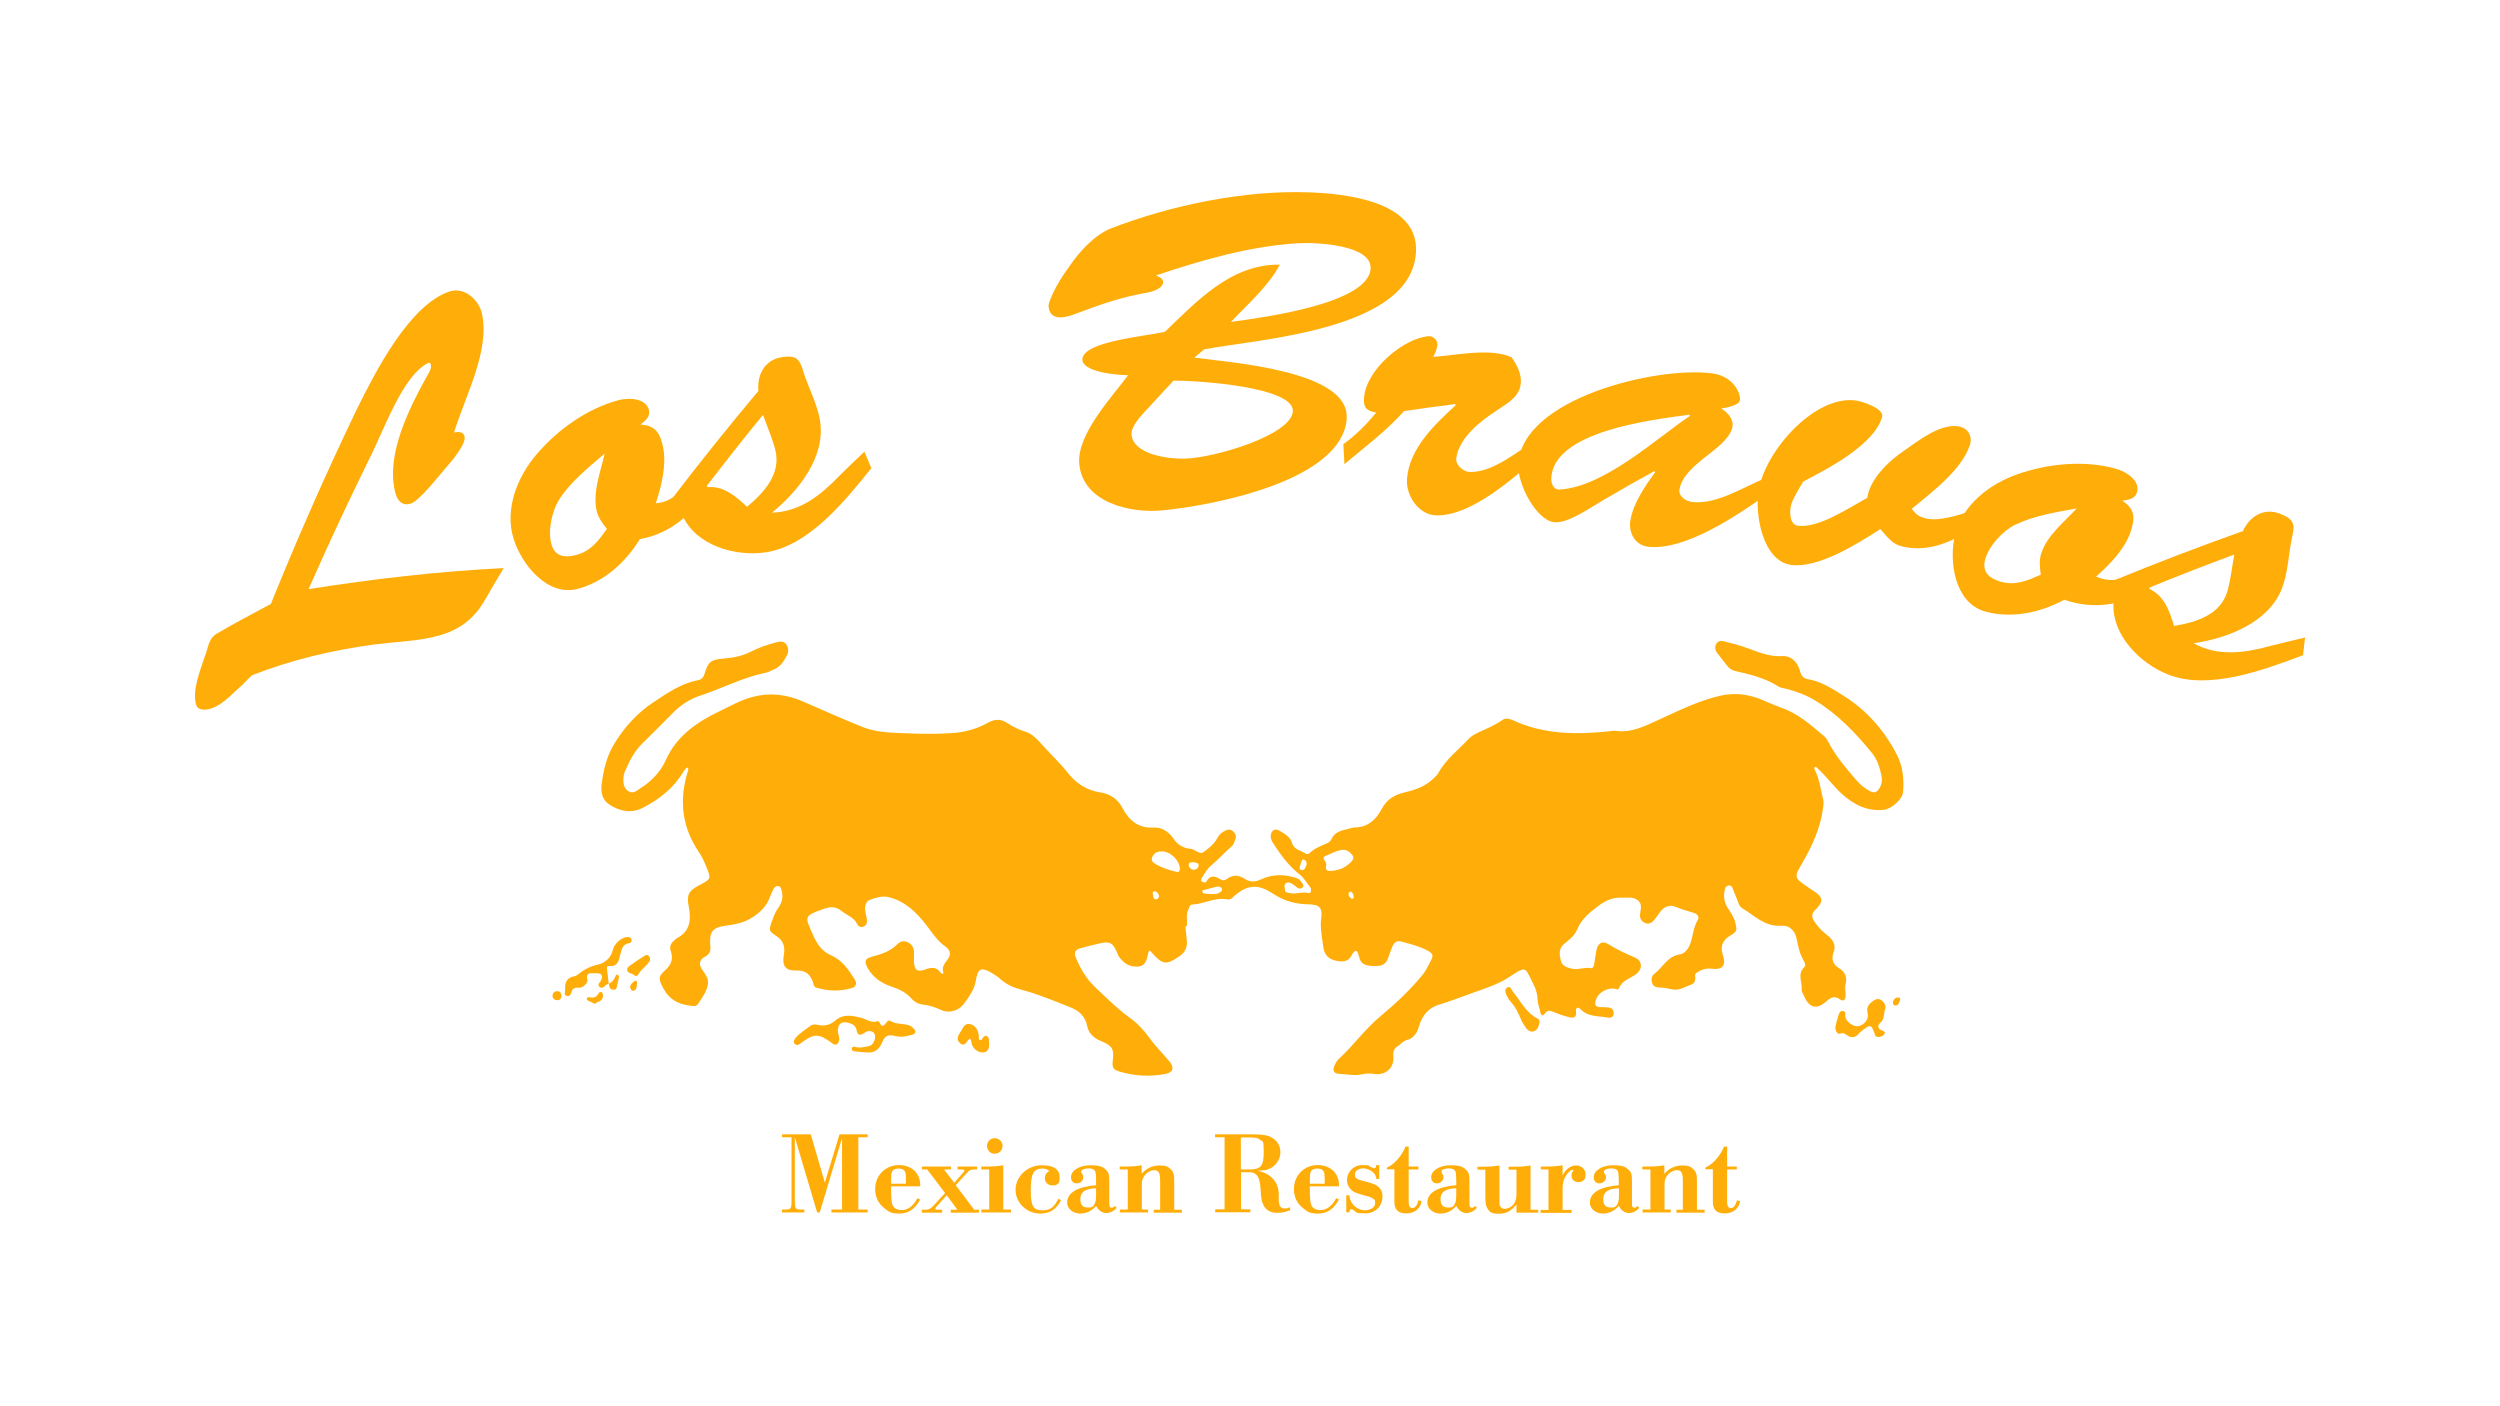
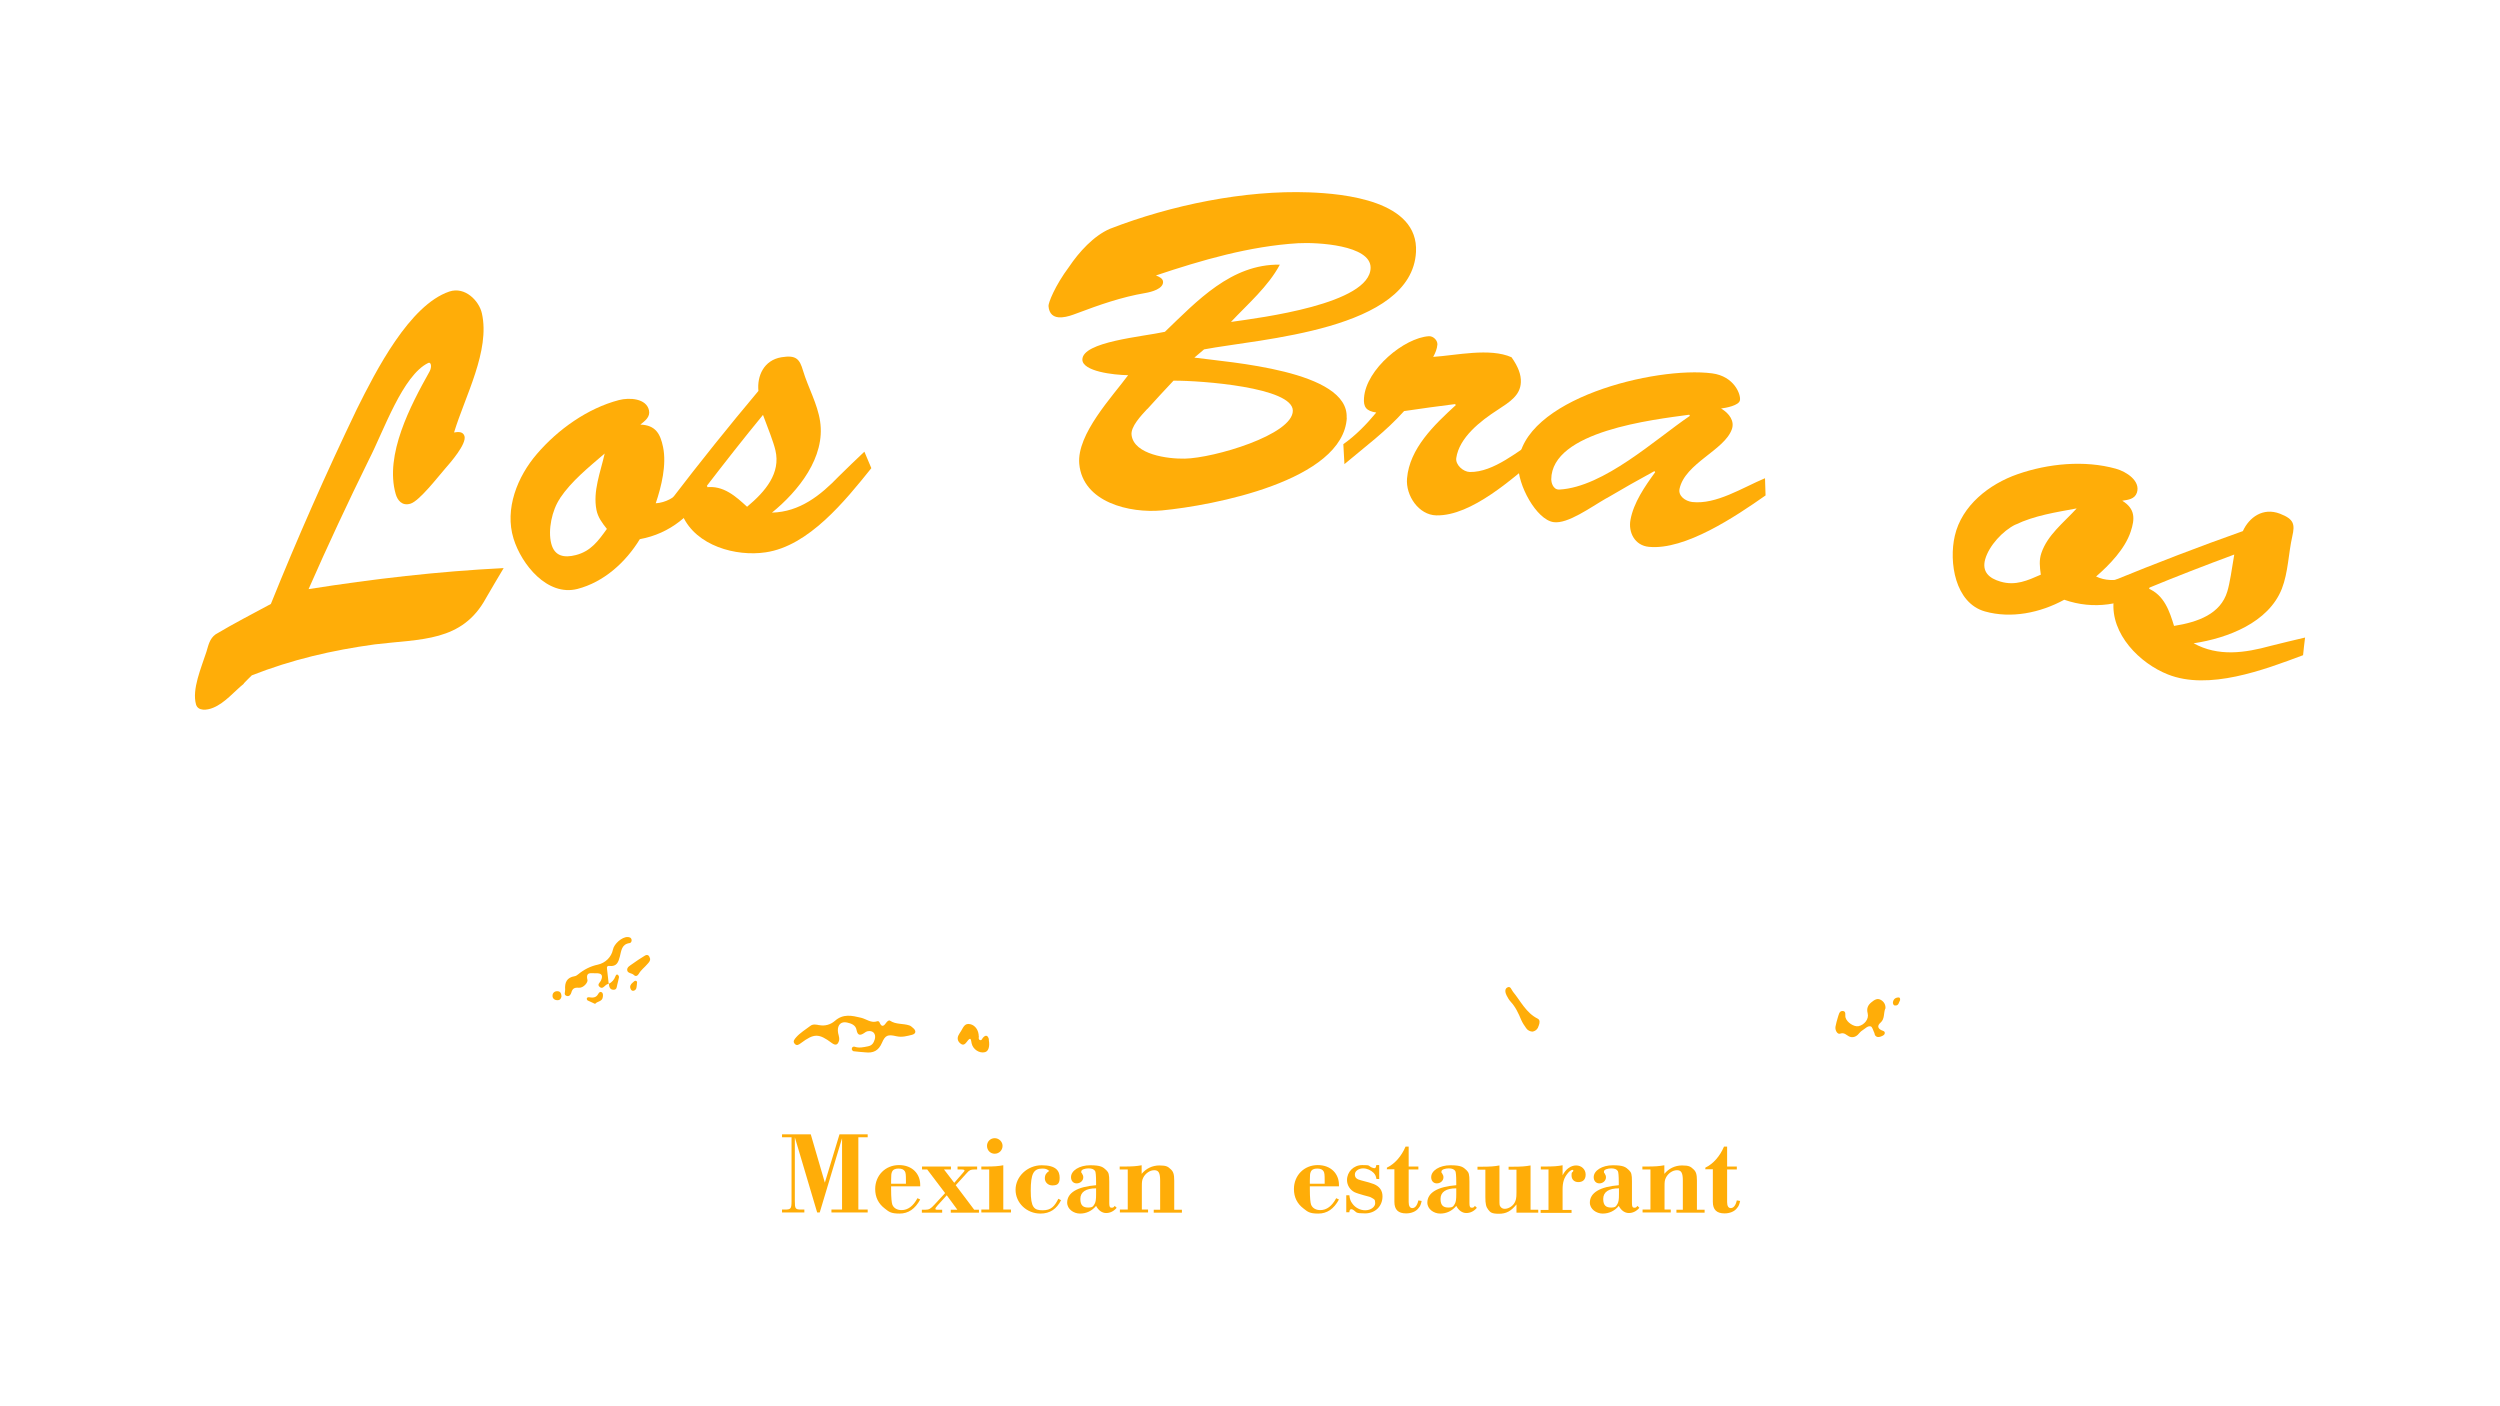
<svg xmlns="http://www.w3.org/2000/svg" viewBox="0 0 1366 768">
  <g fill="#ffad08">
-     <path d="m647.7 506.3c.2 1.9.4 4.4.7 6.9.6 4-.6 7-4.1 9.4-7.1 4.8-9 4.6-14.9-2-.8-.9-1.3-2.2-2 .2-.8 3.1-1.1 6.8-5.4 7.3-4.8.5-8.2-1.9-10.8-5.7-.4-.6-.6-1.4-.9-2.1-2.3-5.2-3.9-6.1-9.5-4.8-3.6.8-7.2 1.7-10.7 2.7-2.5.7-3.4 2.2-2.3 4.9 2.4 6 5.6 11.5 10.3 16 6.3 6 12.5 12.2 19.6 17.3 4.2 3 7.7 7 10.8 11.3 3.2 4.4 7.1 8.2 10.6 12.4 2.7 3.3 1.8 5.9-2.3 6.7-8.3 1.6-16.6 1.2-24.8-1.2-3.7-1.1-4.4-2.1-4-5.8.8-6.6 0-8.3-6.5-11-3.9-1.6-6.7-4.2-7.5-8.3-1.1-5.4-4.6-8.4-9.4-10.2-8.8-3.5-17.6-7.2-26.8-9.6-4.1-1.1-7.6-2.7-10.8-5.4-1-.9-2.1-1.8-3.2-2.5-8.3-5.4-9.5-3.5-10.7 3.5-.8 4.5-3.6 8.2-6.1 11.8-2.9 4.1-8.2 5.8-12.7 3.8-3.2-1.5-6.4-2.6-10-3-2.3-.2-4.5-1.3-6.1-3.1-3-3.5-7-5.4-11.3-6.8-5.3-1.8-9.7-4.8-12.6-9.7-2.3-3.9-1.9-5.6 2.6-6.7 5.2-1.3 9.8-3 13.7-6.9 3.2-3.2 8.5-.4 8.8 4.1.1 1.9-.1 3.9 0 5.8.1 4.3 1.8 5.7 5.9 4.2 3.5-1.3 6.3-1.7 8.7 1.7.6.8 1.8.8 1.4-.3-1-3.2 1.1-5 2.6-7.3 1.7-2.5 1.3-4.7-1.3-6.6-4.6-3.2-7.3-7.6-10.6-11.9-5.1-6.6-11.3-12.8-20.1-15.1-3.6-1-7 .1-10.3 1.2-2.7.9-3.3 3.6-2.9 6.4.2 1.7.8 3.4.9 5.1.1 1.4-.4 2.7-1.9 3.3-1.6.7-2.9-.2-3.4-1.4-1.9-3.8-5.9-4.9-8.8-7.3-2.6-2.1-5.5-2.3-8.8-1.2-12.1 4.1-11 4.4-6.6 14.4 2.1 4.8 4.8 9 9.7 11.1 6.3 2.7 9.8 8 13.2 13.4 1.4 2.2.4 4-1.7 4.6-6.5 1.9-13 1.7-19.5-.3-1.3-.4-1.3-1.8-1.7-2.9-1.5-4.2-3.9-6.6-9-6.4-6 .2-8-2.4-6.9-8.6.8-4.6-.3-7.8-4.3-10.4s-3.9-3-2.3-7.7c.9-2.6 1.8-5.1 3.4-7.3 2.1-2.9 3.1-6.2 1.9-9.9-.3-.9-.4-2-1.6-2.2-1.4-.3-2.2.6-2.8 1.6-.7 1.4-1.4 2.8-1.9 4.3-1.7 4.7-4.7 7.9-9 10.8-5.2 3.5-10.7 4.3-16.3 5.1s-7.6 3.1-7.4 8.9c0 1 .2 1.9.2 2.9 0 2-.5 3.6-2.6 4.7-3.5 1.8-4.1 4.3-1.8 7.5 1.7 2.5 3.5 4.9 3 7.9-.7 4.1-3.3 7.4-5.5 10.8-.5.8-1.5 1.1-2.6 1-3.9-.4-7.8-1.2-11-3.5-2.8-2-4.9-5-6.3-8.2-1.7-3.7-1.2-4.9 2.2-8 3-2.7 4.4-6 3-9.9-1.1-3 0-4.8 2.2-6.6.3-.2.6-.6.9-.8 7.5-3.8 8-10.2 6.6-17.4-1.2-6.4-.1-8.5 5.7-11.6 6.6-3.4 6.7-3.4 3.8-10.4-1.1-2.7-2.3-5.4-4-7.8-9.1-13.5-10.8-27.9-6.2-43.3.2-.6.4-1.1.5-1.7 0-.3-.1-.7-.2-1.1-.3.1-.8.1-1 .3-.6.7-1.3 1.5-1.7 2.3-5.3 8.8-13.1 14.8-22 19.4-6.3 3.2-12.6 1.9-18.3-1.8-3.8-2.5-4.7-6.7-4.2-10.9 1-7.9 2.8-15.7 7.1-22.6 5.5-8.9 12.5-16.6 21.1-22.3 7.5-5 15.1-10.3 24.3-12.1 2.2-.4 3.2-1.6 3.8-3.7 2.1-6.7 3.5-7.6 10.8-8.2 5-.4 10-1.4 14.6-3.8 4.4-2.2 8.9-3.8 13.7-5 1.9-.5 3.9-.9 5.4.9 1.4 1.9 1.5 4.1.5 6.1-1.7 3.3-3.6 6.5-7.4 7.9-1.4.6-2.8 1.4-4.3 1.7-12.5 2.6-23.7 8.5-35.7 12.5-5.6 1.8-10.5 5-14.7 9.2-5.6 5.7-11.2 11.3-16.9 16.9-4.4 4.3-7.1 9.6-9.5 15.2-.6 1.5-.9 3-.9 4.5 0 2.6.4 5.1 2.9 6.5 2.6 1.5 4.4-.4 6.3-1.6 6.1-3.8 11.2-9.2 13.9-15.3 6.1-13.7 17.4-21.1 29.9-27.1 5.7-2.7 11.3-6 17.6-7.6 9.4-2.5 18.5-1.4 27.3 2.4 10.9 4.7 21.7 9.6 32.7 14 6.9 2.8 14.4 3.1 21.8 3.4 8.9.4 17.9.6 26.8 0 6.9-.4 13.8-2.2 20-5.7 3.9-2.2 7.2-2.1 10.8.3 2.9 1.9 6 3.5 9.4 4.5 3.5 1 6 3.5 8.4 6.1 5 5.7 10.6 10.8 15.3 16.8 4.5 5.6 10.3 9.3 17.6 10.4 5.5.8 9.6 3.8 12.2 8.8 3.5 6.6 8.6 10.8 16.7 10.4 4.9-.3 8.6 2.5 11.2 6.3 2 3 4.7 4.5 8 5.2h.6c2.8 0 5.3 3.6 7.6 1.9 2.8-2.1 5.9-4.4 7.6-7.8.9-1.8 2.4-3 4.2-3.9 1.5-.8 3-.9 4.3.3 1.2 1.1 2 2.5 1.4 4.1-.5 1.4-1 3.2-2.1 4.1-3.9 3.4-7.4 7.3-11.3 10.6-2.4 2-3.5 4.4-5.1 6.8-.4.6-.6 1.5.3 2 .7.4 1.8.6 2.2 0 2.3-4.2 5.1-3 8.2-1.1 1 .6 2.3.2 3.3-.6 3.3-2.4 6.4-1.9 9.7.2 2.7 1.7 5.3 1.8 8.7.2 6.2-2.9 13-3 19.7-.6 1.2.4 1.9 1.3 2.5 2.2s1.6 1.9.3 3c-.8.6-1.8.6-2.7-.1s-1.8-1.5-2.8-2.1-2.3-1.1-3.3-.4c-1.3.9-.7 2.5-.6 3.8 0 1.4 1.5 1.4 2.7 1.7 3.4.8 6.7-1 10.3 0 1.3.4 1.6-2.1.8-3.2-2-2.4-3.4-5.2-5.9-7.1-6-4.7-10.4-10.8-14.5-17.2-.8-1.2-1.2-2.4-1.2-3.8.2-2.9 2.3-4.3 4.8-2.8 2.8 1.7 5.9 3.3 6.9 6.8 1.2 3.8 5 4 7.6 5.8.6.4 1.6 0 2.1-.5 2.6-2.5 5.9-3.7 9.1-5.1 1-.4 2.2-1.3 2.6-2.2 1.7-4 5.2-4.9 8.9-5.7 1.3-.3 2.7-.9 4-.9 7.2 0 11.7-4.5 14.6-10 3-5.7 7.5-8 13.2-9.3 5.9-1.4 11.5-3.5 15.8-8.1.7-.7 1.5-1.3 1.9-2.2 4.1-7.5 10.9-12.6 16.6-18.7 1.6-1.7 3.7-2.8 5.8-3.8 4.2-1.9 8.6-3.7 12.4-6.4 1.8-1.3 3.6-1.1 5.5-.3 17.6 8.3 36.1 8.2 54.8 6.1.8 0 1.6-.2 2.3 0 8.2 1 15-2.4 22.2-5.7 11.3-5.1 22.4-10.8 34.7-13.6 7.7-1.7 15.1-.8 22.2 2.1 3.6 1.5 7.1 3.1 10.8 4.4 9.2 3.2 16.4 9.5 23.6 15.7 1 .9 1.8 2.1 2.4 3.3 4.1 7.8 9.8 14.5 15.5 21 1.9 2.2 4.2 4.1 6.8 5.5 2.8 1.5 4.1 1 5.7-1.7 1.2-2.2 1.4-4.5.9-6.8-1-4.4-2.3-8.7-5.2-12.2-9-11-18.8-21.3-31.1-28.7-4.8-2.9-10.1-4.9-15.6-6.3-1.5-.4-3.2-.5-4.4-1.3-7.2-4.6-15.3-6.6-23.4-8.4-1.7-.4-3.3-1.2-4.4-2.7-1.9-2.4-3.9-4.9-5.7-7.3-1.1-1.5-1.4-3.2-.4-4.9.9-1.6 2.6-1.8 4.1-1.4 4.3 1.1 8.7 2.2 12.8 3.7 6.2 2.3 12.1 4.8 19.1 4.4 4.9-.3 8.3 3.2 9.6 7.9.7 2.5 1.7 4.3 4.4 4.7 7.3 1.2 13.3 5.2 19.4 9 12.8 8 22.4 19 29.3 32.4 3.3 6.5 3.9 13.4 3.3 20.4-.4 4-6.4 9.1-10.5 9.6-9 .9-16.2-2.7-22.7-8.5-4.8-4.3-8.5-9.6-13.2-13.9-.5-.5-1.1-1.4-1.8-.9s0 1.4.3 2.1c2.4 5 2.9 10.5 4.3 15.7.4 1.6 0 3-.1 4.6-1.5 11-6 20.8-11.5 30.2-4.4 7.5-4.3 7.8 3 12.8.6.4 1.3.9 1.9 1.3 7.4 4.4 6.9 6.9 2.1 11.5-2.5 2.4-1.2 4.8.2 6.8 1.7 2.4 3.7 4.5 6 6.3 3.5 2.7 5.8 5.5 3.9 10.4-1.2 3.2 0 6.3 3.1 8.1 3.6 2.1 4.5 5.2 3.6 8.9-.6 2.2.2 4.3 0 6.4-.3 2.5-1.3 3-3.3 1.6-2.2-1.6-4.5-1.2-6.8.9-5.3 5-9.7 4.2-12.5-2.4-.5-1.2-1.5-2.6-1.4-3.8.4-4-2.5-8.4 1.4-12.1 1.1-1 .3-2.6-.4-3.8-2.1-3.6-2.9-7.6-3.7-11.6-.9-4.5-3.8-7.6-8.4-7.3-9 .7-14.6-5.5-21.3-9.5-1.6-.9-2.1-2.8-2.7-4.4-.9-2.2-1.7-4.3-2.6-6.5-.4-1-.9-1.7-2.1-1.6-1 .2-1.9.8-2.1 1.8-.8 3.3-.7 6.4 1 9.6 1.6 2.8 3.8 5.4 4.6 8.7 1.1 4.7 1.1 5-3 7.5-4 2.4-5.3 6-3.7 10.6 1.8 5.5-.2 8.1-6.2 7.3-2.7-.3-5 .3-7.2 1.6-.8.5-1.9 1-1.8 2.1.2 2.1.2 4.1-2 4.9-3.4 1.2-6.6 3.5-10.5 2.7-2.3-.5-4.5-1-6.9-1-1.9 0-3.5-.6-4.1-2.6-.6-1.8-.3-3.7 1.1-4.8 4.7-3.5 7.2-9.7 14-10.7 3-.5 5-3.4 6-6.6 1.3-4 1.5-8.4 3.8-12.1 1.1-1.8-.1-3.3-2.1-4-3.1-1-6.4-1.8-9.4-3.1-3.9-1.7-6.8-.4-9.1 2.7-1.1 1.4-2 2.9-3.1 4.2-1.3 1.6-3 2.6-5.1 1.7-2-.8-2.9-2.7-2.7-4.7.2-2.7 1.5-5.4-1.1-7.6-2.5-2.1-5.5-1.4-8.4-1.5-4.9-.3-9.1 1.3-13 4.3-4.8 3.6-9.5 7.2-11.9 13.2-1.3 3.2-4.3 5.5-7 7.7-3.3 2.6-2.6 5.9-1.9 9 .6 3.1 3.2 3.9 6.1 4.6 3.5.8 6.8-1 10.3-.3 1 .2 1.6-.9 1.8-1.9.4-2.5.8-5 1.2-7.5.7-4.1 3.1-5.8 6.4-3.8 4.7 2.9 9.5 5.2 14.5 7.3 4.4 1.8 4.6 6.4.7 9.3-3.2 2.3-7.5 3.2-9.2 7.6-.5 1.2-2.1.1-3.2.1-4.7 0-8.7 3-9.6 6.8-.6 2.3.2 3.3 2.5 3.4 1.6 0 3.1 0 4.7.2 1.8.3 2.8 1.4 2.7 3.2 0 2.1-1.7 2.7-3.3 2.3-5-1-10.6-.2-14.7-4.5-1.6-1.7-2.9-.9-2.6 1.5.4 3.1-1.6 3.3-3.6 2.8-2.8-.6-5.6-1.6-8.3-2.7-1.9-.8-3.4-1.6-5 .6-1 1.4-2.2 1.6-2.6-.7s-1.4-4.5-1.5-6.8c0-5.3-2.9-9.6-5.1-14.1-1.4-2.8-2.6-2.9-5.6-1.3-1.2.7-2.3 1.4-3.5 2.2-6.2 4.4-13.3 6.7-20.4 9.2-6.6 2.3-13 4.9-19.7 6.9-5.2 1.6-8.7 5.8-10.3 11.1-1.1 4-2.8 7.1-7.2 8.2-1.7.5-3.1 2.2-4.7 3.3-2 1.3-2.5 2.9-2.3 5.4.6 6.3-4.1 10.6-10.3 9.7-2.2-.3-4.2-.4-6.3.1-4.4 1.1-8.9 0-13.3-.2-2.7-.1-3.4-2-2.2-4.6.6-1.2 1.2-2.5 2.2-3.4 8-7.3 14.3-16.3 22.7-23.3 8.3-6.9 16.3-14.3 23.2-22.8 1.9-2.3 3-5 4.4-7.5 1.6-2.8 1.4-4-1.5-5.6-4.6-2.5-9.8-3.8-14.8-5.1-2.5-.7-4 1.1-4.8 3.2-.9 2.2-1.6 4.4-2.4 6.5-1.6 3.9-5 3.8-8.4 3.7-3.2-.2-6.3-.8-7.1-4.7-.2-.8-.5-1.5-.7-2.2-.5-1.6-1.3-1.8-2.4-.5-.3.3-.6.6-.7.9-2.1 4.6-5.6 4.5-9.8 3.4-4.3-1.2-5.7-4-6.2-8.1-.6-5-1.7-9.8-1-14.9.8-5.9-1.1-7.5-7.2-7.6-6.9-.1-13.1-1.8-19.1-5.8-7.4-4.9-13.8-5.8-22.1 2.1-.9.9-1.9 1.3-3.1 1-6.6-1.3-12.4 2.6-18.8 2.8-1.6 0-1.8 1.8-2.4 3-1.3 2.6-.4 5.4-.7 8.7zm80-30.5c4-.2 7.5-1.8 10.3-4.6 2.1-2.1 1.9-3.3-.3-5.3-1.6-1.5-3.3-1.8-5.3-1.4-2.9.6-5.4 2.1-8.1 3.2-1.2.4-1.5 1.2-.7 2.2s1.3 2 1 3.2c-.6 2.8 1.1 2.8 3 2.8zm-92.8-10.6c-1.8 0-3.5.4-4.6 1.9-1.2 1.6-1.5 3.3.3 4.5 3.7 2.4 8 3.8 12.3 4.8 1.1.3 1.8-.4 1.8-1.6-.1-4.7-5.3-9.7-9.8-9.6zm26.5 23.3c1.7 0 3.3.2 4.7-.6.8-.5 1.8-1.1 1.6-2.1s-1.4-1.5-2.3-1.4c-2.2.4-4.4 1.1-6.7 1.7-.7.2-1.7 0-1.8 1 0 .9.9 1.1 1.7 1.2.9.1 1.9.1 2.7.2zm-8.8-17.4c-1.2.2-3-.5-3.1 1.5 0 1.4 1.2 2.5 2.6 2.6 1.5.1 2.6-.8 2.8-2.2.2-1.5-1.3-1.6-2.4-1.8zm57.5 2.8c0 .7.2 1.3.8 1.4 1.5.5 2.1-.6 2.6-1.7.8-1.6.6-3.3-1.1-3.9-1-.4-1.3 1.1-1.6 2-.2.7-.5 1.5-.7 2.2zm-76.8 15.6c-.3-1.3-1.1-2.4-2.5-2.5-.9 0-1.1.9-.9 1.7.4 1.1 0 3 2.1 2.6.8-.1 1.2-.9 1.3-1.8zm104.8-2.3c-.7 0-1.1.4-1.2 1-.3 1.3.6 2.1 1.5 2.7.5.4 1.1.2 1.2-.5.1-1.4-.3-2.5-1.5-3.3z" />
    <path d="m447.5 560.1c3.3.7 6.4-.3 8.7-2.3 4.5-4 9.3-2.9 14.3-1.7 2.9.7 5.5 3.1 8.9 1.9.6-.2 1.1.3 1.3.9 1 2.3 2.1 1.9 3.3.2.6-.8 1.5-1.9 2.3-1.4 3.3 2.2 7.1 1.4 10.6 2.6.7.2 1.3.8 1.9 1.3 1.9 1.5 1.8 3.2-.4 3.8-2.8.7-5.5 1.5-8.6.8-4.7-1.1-6.1-.6-7.9 3.6-1.9 4.4-4.8 5.7-9.1 5.2-2.1-.2-4.2-.3-6.4-.6-.4 0-1-.8-1-1.2 0-1 .8-1.5 1.5-1.3 2.5.9 4.9.3 7.4-.2 2.4-.5 3.1-2 3.7-3.9.8-3-1.1-5-4.1-4.3-.5.1-1.1.5-1.5.8-2.3 1.6-3.8 1.7-4.4-1.6-.5-2.7-3-3.5-5.2-4-3.2-.7-5.1 1.2-5 4.5 0 1.7 1 3.3.7 5.2-.6 2.5-1.9 3.1-4 1.5-7.1-5.3-9.7-5.3-16.8 0-1.1.8-2.3 1.8-3.5.4s0-2.5.8-3.5c2.2-2.5 5.1-4.2 7.7-6.2 1.5-1.2 3.3-.8 5.1-.4z" />
    <path d="m332.7 537.5c-.5.2-1.1.3-1.6.7-1 .8-2 2.3-3.4 1.1-1.6-1.3 0-2.3.6-3.4 1.4-3 .5-4.3-3-4.1-2 .1-5.5-1.1-4.3 3.7.3 1.2-2.1 4.4-4.7 4.2-2.4-.2-3.5.4-4.1 2.6-.3 1.1-1.1 2.3-2.5 1.9-1.9-.6-.8-2.1-.9-3.4-.3-4 .9-6.7 5.2-7.4.7-.1 1.4-.6 2-1.1 3-2.5 6.7-4.4 10.6-5.2 4.2-.9 7.5-4.2 8.3-8.2.6-3.2 5-7 8-6.9 1 0 2 .3 2.2 1.5.2.8-.4 1.8-1.1 1.8-4.4.6-4.5 4.3-5.3 7.3-.8 3.1-1.7 5.6-5.6 5.2-1.4-.2-1.6.6-1.4 1.8.3 2.7.6 5.3.9 8z" />
    <path d="m1030.1 551.1c-1 2.6-.2 5.6-2.6 7.7-1.7 1.5-1.7 3 .5 4.1.8.4 2.1.5 1.8 1.8-.2 1-1.3 1.3-2.2 1.7-1.2.4-2.3.4-3.1-.8-.2-.3-.2-.8-.3-1.1-.7-1.3-1.1-3.5-2.1-3.7-1.6-.4-3 1.3-4.5 2.2-1 .6-1.7 1.6-2.5 2.4-1.4 1.3-3.1 1.7-4.8.9-1.6-.8-2.5-2.3-4.9-1.5-1.4.5-2.8-1.8-2.5-3.8.3-1.7.8-3.4 1.3-5.1.5-1.4.7-3.5 2.5-3.5 2.3 0 1.3 2.3 1.7 3.6.7 2.6 4.6 5.2 7.1 4.7 3.2-.7 5.8-3.9 5-7-.7-2.7.1-4.5 2.1-6.1 1.6-1.3 3.2-2.4 5.2-1.2 1.8 1.1 2.6 2.8 2.4 4.8z" />
    <path d="m534.9 566.3c-.2.8-.3 1.7.6 2 1 .3 1.1-.8 1.6-1.3 1.5-1.7 2.6-1.3 3.2.7v.6c.6 3.6-.2 6.1-2.1 6.6-3 .8-6.6-1.5-7.3-4.8-.4-2-.4-3.9-2.5-1-.9 1.2-1.9 2.3-3.3 1.3-1.5-1-2.3-2.6-1.5-4.5.4-.9 1-1.7 1.5-2.5 1.2-1.9 1.9-4.5 5-3.8 2.8.6 4.7 3.4 4.7 6.8z" />
    <path d="m837.4 563.7c-1.4-.1-2.7-.7-3.5-1.9-1-1.4-2-2.9-2.7-4.5-1.5-3.6-3.1-7.1-5.8-10-.9-1-1.6-2.2-2.2-3.4-.7-1.4-1.2-3.4.3-4.3 1.9-1.1 2.3 1.2 3.2 2.3 4.2 5.1 7.1 11.5 13.5 14.7 1.4.7 1.1 2.4.6 3.7-.5 1.8-1.6 3.1-3.6 3.4z" />
    <path d="m355.2 523.7c.2 1.4-.7 2.2-1.5 3.1-1.5 1.8-3.4 3.1-4.6 5.2-.6 1-1.6 1.9-2.8.7-1.1-1.1-3.4-.8-3.6-2.6-.2-1.7 1.6-2.5 2.8-3.4 2.2-1.6 4.5-3.1 6.8-4.5 1.6-1 2.5 0 2.9 1.6z" />
    <path d="m325.1 548.5c-1.5-.7-2.7-1.2-3.9-1.8-.3-.1-.6-.6-.6-.9 0-.7.6-1 1.2-.9 2 .3 3.8.4 5-1.7.4-.7.9-1.5 1.8-1.1 1 .4.9 1.6.8 2.5-.2 2.8-3.1 2.4-4.2 3.9z" />
    <path d="m332.6 537.6c1.8-.9 3-2.3 3.7-4.2.2-.5.6-1.2 1.2-.8.4.2.8 1 .7 1.4-.2 1.3-.6 2.6-.9 3.9-.3 1.2-.2 3-2.1 2.9-2 0-2.4-1.7-2.5-3.3z" />
    <path d="m306.8 544.4c-.2 1.3-.9 2.2-2.3 2.1-1.5 0-2.7-1-2.6-2.5 0-1.5 1.2-2.5 2.7-2.4 1.7 0 2.1 1.4 2.2 2.8z" />
    <path d="m348 537.8c-.2 1.4 0 2.9-1.6 3.5-.9.3-1.5-.2-1.8-.9-.7-1.5 0-2.6 1.1-3.5.6-.5 1.2-1.3 1.9-.9.9.4.3 1.3.4 1.9z" />
    <path d="m1038.2 546.5c-.7 1.2-.7 3.1-2.8 2.9-.8 0-1.2-1-1.1-1.8.3-1.8 1.5-2.6 3.2-2.6.6 0 .8.7.7 1.4z" />
    <path d="m133.2 373.6c-5.1 4.1-10.3 10.5-16.7 13.1-3.3 1.4-8.3 2-9.4-1.8-2.3-8.3 2.8-19.8 5.7-28.8 1.1-3.6 1.7-7.1 5-9.5 9.9-5.9 20-11.1 30.2-16.6 14.5-36 30.2-71.5 47-106.5 10.4-20.9 28.7-56.8 50.5-64.2 8.6-2.9 16.3 5.1 17.8 11.9 4.6 20.4-9.2 45.3-15.2 65.1 2.2-.4 4.9-.6 5.7 2 1.2 4.3-7.7 14.5-10.7 17.9-3.6 4.1-13.9 17.5-18.8 19-4.6 1.4-7.1-1.8-8.1-5.3-6.1-21.4 8.1-48.3 18.5-66.9 1.5-2.8.7-5.4-.7-4.7-14 6.8-24.2 36.8-32.4 52.8-11.5 23.4-22.5 46.9-33 70.8 35.4-5.6 70.8-9.7 106.6-11.5-3.9 6.5-5.8 9.8-9.6 16.3-13.1 24.2-35.6 22.3-60.9 25.4-23.3 3.2-45.2 8.3-67.1 16.9-1.8 1.7-2.6 2.6-4.4 4.4z" />
    <path d="m386.6 266.4c-7.8 14.7-20.5 25.2-37 28.2-7.8 12.8-19.8 23.5-34.1 27.2-16.5 4.2-30.6-13.5-34.9-27.5-5-16.2 2.1-33.9 12.8-46.3 11.4-13.3 27.6-24.9 44.8-29.4 5.8-1.5 15-.9 16.4 5.6.8 3.6-2.1 5.7-4.7 7.8 8.3.3 10.9 5 12.4 12.3 2 9.7-.9 21.5-4 30.7 11.1-.8 17.3-10.6 23.8-18.3 1.8 3.9 2.7 5.8 4.6 9.7zm-80.6 5.9c-4.4 6.4-6.7 17.3-4.8 24.7 1.8 7 7.1 7.9 13.4 6.3 8.3-2.1 12.4-7.9 17-14.3-2.7-3.4-4.9-6.4-5.7-10.4-2-10.3 2.2-20.5 4.5-30.8-8.7 7.5-18.1 15-24.4 24.4z" />
    <path d="m472.3 246.8c1.5 3.6 2.3 5.4 3.8 9-14.3 17.8-34.2 42.6-57.8 46-16.1 2.4-37.9-3.5-45.3-20-1.2 1.8-2.6 3.8-4.9 4.3-2.5.5-4.8-1.5-5.3-3.7-.7-3.1 2.7-7.4 4.3-9.8 15.3-20 31.1-39.7 47.3-59-.8-8.1 2.9-16.8 12.6-18.4 8-1.3 9.9.9 11.8 7.4 2.7 9 7.9 18.1 9.3 27.6 3 19.6-11.8 38.1-26.3 49.9 15.2-.4 26.5-9.4 36.6-19.9 5.5-5.4 8.3-8.1 13.9-13.4zm-86.7 19.5c9.6-1.4 16.6 5.1 22.6 10.6 10.2-8.5 18.4-18.4 15.5-30.8-1.1-4.7-3.8-11.4-6.8-19.4-10.7 13-21.1 26.3-31.4 39.7z" />
    <path d="m735.9 228.2c-1.8 34.6-73.6 48.1-101.1 50.7-17.4 1.6-43.2-4.3-45.1-25.5-1.4-16.2 18.2-36.8 26.7-48.4-8-.1-24.9-2.1-25-8.5 0-9.8 32.8-12.5 45.1-15.2 17.6-16.9 36.3-37.1 62.8-36.7-6.3 11.9-17.6 21.6-26.7 31.3 16.2-2.3 76.1-9.8 76.3-29.6.1-12.4-29.2-14-39.7-13.4-26.4 1.6-52.5 9.2-77.6 17.6 1.7.7 3.9 1.6 3.9 3.6 0 3.7-6.2 5.4-9.7 6-13 2.2-25.2 6.5-37.4 11.1-2.4.9-5.3 2-8.3 2.2-4.6.3-6.9-2-7.2-6.2-.1-1.7 3.4-10.9 11.3-21.5 5.3-7.9 13.4-16.9 22.3-20.7 33.5-13 73.6-21.2 108.8-19.9 19 .7 59.9 4.5 58.4 32.6-2.3 42.8-85.3 47.4-115.8 53.2-2.1 1.8-3.2 2.7-5.3 4.5 18.9 2.6 84.6 7 83.2 32.9zm-109-4.8c-3.3 3.6-9.3 9.8-8.6 14.4 1.4 10.6 19.8 13 29.1 12.8 15.8-.3 59-13 59-26.2 0-12.8-50.3-16.5-65.2-16.4-5.8 6.2-8.7 9.3-14.3 15.5z" />
    <path d="m767.3 224.5c-10 11.2-21.3 19.5-32.7 29.1-.2-4.4-.4-6.6-.6-10.9 6.9-4.9 12.7-10.9 18-17.3-5.5-.8-7.1-3-6.7-8 1.1-15.7 22.1-32.9 35.5-33.7 2.4-.1 4.7 2.3 4.6 4.5-.2 2.5-1.1 4.6-2.3 6.8 12.5-.8 30.9-5.1 42.8.2 3.6 5.1 5.3 9.5 5.1 13.7-.3 7.2-6.2 10.8-12.6 15-9.5 6.1-21.1 15.2-22.7 26.4-.5 3.7 3.8 7.5 7.4 7.6 13.2.2 26.3-11.6 38-18.7.3 3.7.5 5.6.8 9.3-15.2 12.8-37.8 33.5-57.1 33.1-9.6-.2-16.8-10.8-16-20.2 1.4-16.4 14.8-29.2 26.7-40.1-.2-.2-.3-.3-.5-.5-11.1 1.4-16.7 2.2-27.7 3.8z" />
    <path d="m877.8 272.2c-8.7 5-21.2 14.2-28.9 13.1-9.4-1.3-19.8-20.5-19.3-31.5 1.6-35.9 75.2-53.8 105.9-49.8 12.2 1.6 15.8 11.7 15.2 14.7-.5 2.9-7.8 4.2-10.3 4.5 4.7 2.8 7.4 7 5.9 11.3-4 11.5-25.6 18.6-28.6 32.6-.8 3.9 3.1 6.7 6.9 7.2 13.1 1.5 27.4-7.8 39.8-13 .1 3.8.2 5.6.3 9.4-16.5 11.6-44 30-63.7 28.1-7.8-.7-11.4-8-10.1-14.8 1.7-9.3 7.8-18.2 13.5-26-.2-.2-.3-.3-.4-.6-8.8 4.8-17.5 9.7-26.1 14.8zm-30.2-10.2c0 1.1.7 5.7 4.5 5.5 24.3-1.4 52.4-27.5 71.3-40.3-.2-.2-.3-.3-.4-.6-19.6 2.7-75.3 8.9-75.4 35.4z" />
-     <path d="m1070.6 233.1c4.9.9 7.2 5.5 5.8 9.9-4.4 13.6-20.4 25.6-31.8 35 2.2 3.1 3.8 4.3 7.9 5.3 6.6 1.7 17.6-1.8 24.1-3.9-.4 4.2-.6 6.3-.9 10.5-10.8 7.2-23.6 11.9-36.7 8.6-5.3-1.3-8-5.5-11.6-9.4-13.5 8.7-34 21.4-48.6 19.6-15.4-1.9-20.4-27.5-17.7-41.6 4.1-21.6 30.7-51.1 52.7-48.3 3.4.4 16 4.4 14.6 9.1-4.5 15.1-29 27.9-43.1 35.2-2.1 3.6-6 9.6-6.8 13.5s-.4 10.3 4.1 10.7c11.5 1.1 26.6-9.2 37.7-15.3 1.4-10.3 11.8-20.1 19.6-25.4 8.4-5.8 20.2-15.4 30.6-13.6z" />
    <path d="m1174.4 321.9c-14.2 8.8-30.5 11.4-46.5 5.8-13.2 7.2-29 10.4-43.3 6.4-16.4-4.6-19.8-27-16.5-41.3 3.8-16.6 18.8-28.3 34.3-33.7 16.6-5.8 36.5-7.8 53.7-3 5.8 1.6 13.6 6.7 11.5 13.1-1.2 3.5-4.7 3.9-8 4.4 7.1 4.4 7 9.8 4.6 16.9-3.1 9.4-11.6 18.2-18.9 24.5 10.1 4.8 20.4-.5 29.9-3.8-.3 4.3-.5 6.4-.9 10.7zm-73.1-35.3c-7 3.4-14.5 11.6-16.6 19-1.9 6.9 2.2 10.4 8.4 12.2 8.2 2.4 14.7-.6 22-3.8-.6-4.3-1-8 .3-11.8 3.4-10 12.2-16.6 19.3-24.4-11.3 2.1-23.2 3.9-33.5 8.9z" />
    <path d="m1259.5 348.3c-.5 3.9-.7 5.8-1.1 9.7-21.6 8.1-51.6 19.4-73.9 10.5-15.2-6-31.4-22-29.6-40.2-2 .9-4.2 2-6.5 1.2-2.5-.8-3.4-3.7-2.7-5.8 1-3.1 6.1-5 8.7-6.3 23.5-9.6 47.1-18.7 71.1-27.2 3.4-7.5 11-13.1 20.3-9.5 7.7 3 8.2 5.8 6.7 12.4-2.1 9.2-2.2 19.6-5.7 28.6-7.3 18.5-29.6 27-48.2 29.8 13.5 7.4 27.9 5.3 42.1 1.4 7.6-1.9 11.4-2.8 19-4.6zm-86-26.9c9.1 3.6 12 12.8 14.4 20.6 13.1-2.1 25.4-6.5 29.1-18.8 1.4-4.6 2.4-11.8 3.8-20.2-15.9 5.9-31.7 12-47.4 18.5z" />
    <path d="m427.3 621.4v-1.6h15.7l7.7 26.4 8-26.4h15.4v1.6h-5.1v39.5h5.1v1.6h-19.8v-1.6h5.8v-39l-12.2 40.6h-1.4l-12.2-41.1v34.9c0 4.2.3 4.6 3.5 4.6h1.7v1.6h-12.2v-1.6h1.7c3.1 0 3.5-.5 3.5-4.6v-34.9h-5.1z" />
    <path d="m486.9 648.4v1.4c0 4.7.3 7.5.7 8.5.8 1.9 2.7 2.9 5 2.9 3.5 0 6.4-2.2 8.7-6.5l1.5.7c-2.8 5.2-6.5 7.7-11.3 7.7s-5.8-1-8.1-2.8c-3.4-2.6-5.2-6.1-5.2-10.6 0-7.5 5.6-13.1 13-13.1s11.6 4.9 11.6 10.8v.8h-15.9zm8.1-1.6v-1.8c0-3.1-.1-4.2-.6-5-.6-1-1.7-1.5-3.5-1.5s-3 .6-3.5 1.8c-.4.8-.5 1.9-.5 4.7v1.8z" />
    <path d="m506.7 639h-2.9v-1.6h15.8v1.6h-3.8l5.6 7.3 4.7-5.4c.8-1 .9-1 .9-1.3 0-.4-.4-.6-1.9-.6h-1.9v-1.6h10.7v1.6h-1.3c-2.2 0-2.9.3-4.3 1.9l-6.1 6.7 10.1 13.4h2.6v1.6h-15.4v-1.6h3.6l-5.8-7.9-4.9 5.4c-1 1.1-1.3 1.6-1.3 2s.3.5 1.1.5h2.6v1.6h-11.1v-1.6h1.9c2 0 2.9-.5 5-2.8l5.8-6.3-9.7-12.8z" />
    <path d="m540.5 639h-4.3v-1.6h2c5.2 0 7.2-.2 10-.7v24.2h4.2v1.6h-16.2v-1.6h4.3zm7.3-12.9c0 2.4-1.9 4.3-4.3 4.3s-4.2-1.9-4.2-4.3 1.9-4.2 4.2-4.2 4.3 1.9 4.3 4.2z" />
    <path d="m579.8 655.7c-2.4 4.9-6.1 7.4-11.3 7.4-7.5 0-13.6-5.8-13.6-13s6.4-13.4 14.3-13.4 9.8 3.1 9.8 6.9-1.9 4.1-4.1 4.1-4-1.7-4-3.8.9-3.1 2.4-4.1c-1.2-1-2-1.3-3.8-1.3-4.8 0-6.3 2.9-6.3 12.1s1.8 10.7 6.5 10.7 6.5-2.2 8.6-6.3l1.5.8z" />
    <path d="m610.2 659.9c-1.6 1.9-3.6 2.9-5.8 2.9s-4.2-1.4-5.5-3.9c-2.3 2.8-5.4 4.2-8.8 4.2s-7-2.4-7-6c0-5.4 5.6-8.7 15.8-9.5v-1.6c0-3.5-.2-5.5-.5-6.1-.6-1-1.8-1.5-3.6-1.5s-4 .6-4 1.7.1.5.4 1.1c.5.8.7 1.3.7 2.1 0 1.8-1.6 3.3-3.6 3.3s-3.1-1.5-3.1-3.4c0-3.6 4.6-6.5 10.5-6.5s7 1 8.8 2.7c1.3 1.3 1.6 2.2 1.6 6.3v11.6c0 2 .3 2.6 1.3 2.6s1.1-.3 1.7-1l1 1zm-11.3-10.6c-5.6 0-8.6 2-8.6 5.8s1.8 4.7 4.3 4.7 2.7-.7 3.5-2c.6-1.1.8-2.3.8-5.3z" />
    <path d="m616.1 639h-4.3v-1.6h2c5.1 0 7.2-.2 10-.7v4.7c2.4-2.9 5.8-4.6 9.7-4.6s4.7.7 6.1 2c1.5 1.3 2 2.8 2 6.3v15.9h4.2v1.6h-15.4v-1.6h3.5v-15.9c0-4.2-.8-5.7-3.2-5.7s-4.8 1.7-6 4c-.7 1.4-.8 2.1-.8 5.2v12.3h3.4v1.6h-15.4v-1.6h4.3v-21.9z" />
-     <path d="m669 621.4h-5.1v-1.6h18.8c7.9 0 10.6.5 13.3 2.5 2.4 1.7 3.6 4.3 3.6 7.4s-1.9 6.7-5.1 8.5c-2 1.1-3.1 1.3-7.6 1.5 7.2 1.2 11.8 6.1 11.8 12.8v1.3 1.7c0 3.3 1 4.8 3.2 4.8s1.8-.3 3-.7v1.7c-2.5 1-4.7 1.4-7 1.4-3.7 0-6.3-1.5-7.6-4.4-1-2-1.2-3.4-1.5-8.1-.4-7.6-2.1-9.9-7.2-9.7h-3.5v20.3h5.1v1.6h-19.2v-1.6h5.1v-39.5zm13.7 17.6c6.2 0 7.8-1.9 7.8-9.4s-.6-5.5-1.8-6.7c-1.2-1.1-2.6-1.4-6-1.4h-4.7v17.5z" />
    <path d="m715.7 648.4v1.4c0 4.7.3 7.5.7 8.5.8 1.9 2.7 2.9 5 2.9 3.5 0 6.4-2.2 8.7-6.5l1.5.7c-2.8 5.2-6.5 7.7-11.3 7.7s-5.8-1-8.1-2.8c-3.4-2.6-5.2-6.1-5.2-10.6 0-7.5 5.6-13.1 13-13.1s11.6 4.9 11.6 10.8v.8h-15.9zm8.1-1.6v-1.8c0-3.1-.1-4.2-.6-5-.6-1-1.7-1.5-3.5-1.5s-3 .6-3.5 1.8c-.4.8-.5 1.9-.5 4.7v1.8z" />
    <path d="m753.7 644.2h-1.6c-.3-1.6-.6-2.3-1.5-3.3-1.5-1.5-3.6-2.5-5.8-2.5s-4.5 1.3-4.5 3.3 1.2 2.7 3.6 3.3c3.3.8 5.5 1.5 6.8 2 3.1 1.3 4.7 3.5 4.7 6.7 0 5.4-4 9.3-9.5 9.3s-4.5-.6-6.3-1.8c-.6-.4-.9-.5-1.3-.5-.6 0-1 .6-1 1.7h-1.7v-9.3h1.7c.2 2 .6 3.2 1.6 4.5 1.6 2.3 4.3 3.7 7.1 3.7s5.4-1.7 5.4-3.9-.6-2.1-1.7-2.8c-1-.6-1.3-.7-4.5-1.5-2.1-.6-4.1-1.2-5.1-1.7-2.4-1.2-4.1-3.8-4.1-6.6 0-4.5 3.6-8.2 8.3-8.2s3.1.3 5.2 1.3c.8.3 1.2.4 1.5.4.6 0 .8-.4 1-1.7h1.6v7.5z" />
    <path d="m757.8 639v-1c4.3-2 8-6.3 10.2-11.5h1.7v10.9h5.3v1.6h-5.3v17.8c0 2.2.7 3.3 2 3.3s2.6-1.1 3.3-4.2l1.8.3c-.4 1.9-.8 2.9-1.7 3.9-1.4 1.9-4 2.9-6.8 2.9-4.3 0-6.4-2-6.4-6.3v-17.8h-4.2z" />
    <path d="m807 659.9c-1.6 1.9-3.6 2.9-5.8 2.9s-4.2-1.4-5.5-3.9c-2.3 2.8-5.4 4.2-8.8 4.2s-7-2.4-7-6c0-5.4 5.6-8.7 15.8-9.5v-1.6c0-3.5-.2-5.5-.5-6.1-.6-1-1.8-1.5-3.6-1.5s-4 .6-4 1.7.1.5.4 1.1c.5.8.7 1.3.7 2.1 0 1.8-1.6 3.3-3.6 3.3s-3.1-1.5-3.1-3.4c0-3.6 4.6-6.5 10.5-6.5s7 1 8.8 2.7c1.3 1.3 1.6 2.2 1.6 6.3v11.6c0 2 .3 2.6 1.3 2.6s1.1-.3 1.7-1l1 1zm-11.3-10.6c-5.6 0-8.6 2-8.6 5.8s1.8 4.7 4.3 4.7 2.7-.7 3.5-2c.6-1.1.8-2.3.8-5.3z" />
    <path d="m828.6 658.1c-3 3.7-5.6 5.1-9.6 5.1s-4.7-.8-5.8-2.2c-1.2-1.5-1.6-3.1-1.6-6.9v-15h-4.3v-1.6h2c5.2 0 7.2-.2 10-.7v18.8c0 2.6 0 3.1.6 3.8.5.7 1.3 1.1 2.3 1.1 1.9 0 4.2-1.3 5.3-3.2.8-1.4 1.1-2.5 1.1-5.6v-12.6h-4.3v-1.6h2c5.2 0 7.2-.2 10-.7v24.2h4.2v1.6h-11.9v-4.4z" />
    <path d="m846.2 639h-4.3v-1.6h1.7c5.4 0 7.5-.2 10.2-.7v5.5c1.7-3.4 4.5-5.4 7.4-5.4s5.2 2.1 5.2 5-1.7 4.1-4 4.1-3.7-1.5-3.7-3.6.2-1.4.8-2.2c.1-.1.2-.3.2-.4 0-.3-.2-.5-.5-.5-.6 0-1.9.9-2.6 1.9-2 2.4-2.8 4.9-2.8 8.8v11.2h4.9v1.6h-16.9v-1.6h4.3v-21.9z" />
    <path d="m895.8 659.9c-1.6 1.9-3.6 2.9-5.8 2.9s-4.2-1.4-5.5-3.9c-2.3 2.8-5.4 4.2-8.8 4.2s-7-2.4-7-6c0-5.4 5.6-8.7 15.8-9.5v-1.6c0-3.5-.2-5.5-.5-6.1-.6-1-1.8-1.5-3.6-1.5s-4 .6-4 1.7.1.5.4 1.1c.5.8.7 1.3.7 2.1 0 1.8-1.6 3.3-3.6 3.3s-3.1-1.5-3.1-3.4c0-3.6 4.6-6.5 10.5-6.5s7 1 8.8 2.7c1.3 1.3 1.6 2.2 1.6 6.3v11.6c0 2 .3 2.6 1.3 2.6s1.1-.3 1.7-1l1 1zm-11.2-10.6c-5.6 0-8.6 2-8.6 5.8s1.8 4.7 4.3 4.7 2.7-.7 3.5-2c.6-1.1.8-2.3.8-5.3z" />
    <path d="m901.7 639h-4.3v-1.6h2c5.1 0 7.2-.2 10-.7v4.7c2.4-2.9 5.8-4.6 9.7-4.6s4.7.7 6.1 2c1.5 1.3 2 2.8 2 6.3v15.9h4.2v1.6h-15.4v-1.6h3.5v-15.9c0-4.2-.8-5.7-3.2-5.7s-4.8 1.7-6 4c-.7 1.4-.8 2.1-.8 5.2v12.3h3.4v1.6h-15.4v-1.6h4.3v-21.9z" />
    <path d="m931.8 639v-1c4.3-2 8-6.3 10.2-11.5h1.7v10.9h5.3v1.6h-5.3v17.8c0 2.2.7 3.3 2 3.3s2.6-1.1 3.3-4.2l1.8.3c-.4 1.9-.8 2.9-1.7 3.9-1.4 1.9-4 2.9-6.8 2.9-4.3 0-6.4-2-6.4-6.3v-17.8h-4.2z" />
  </g>
</svg>